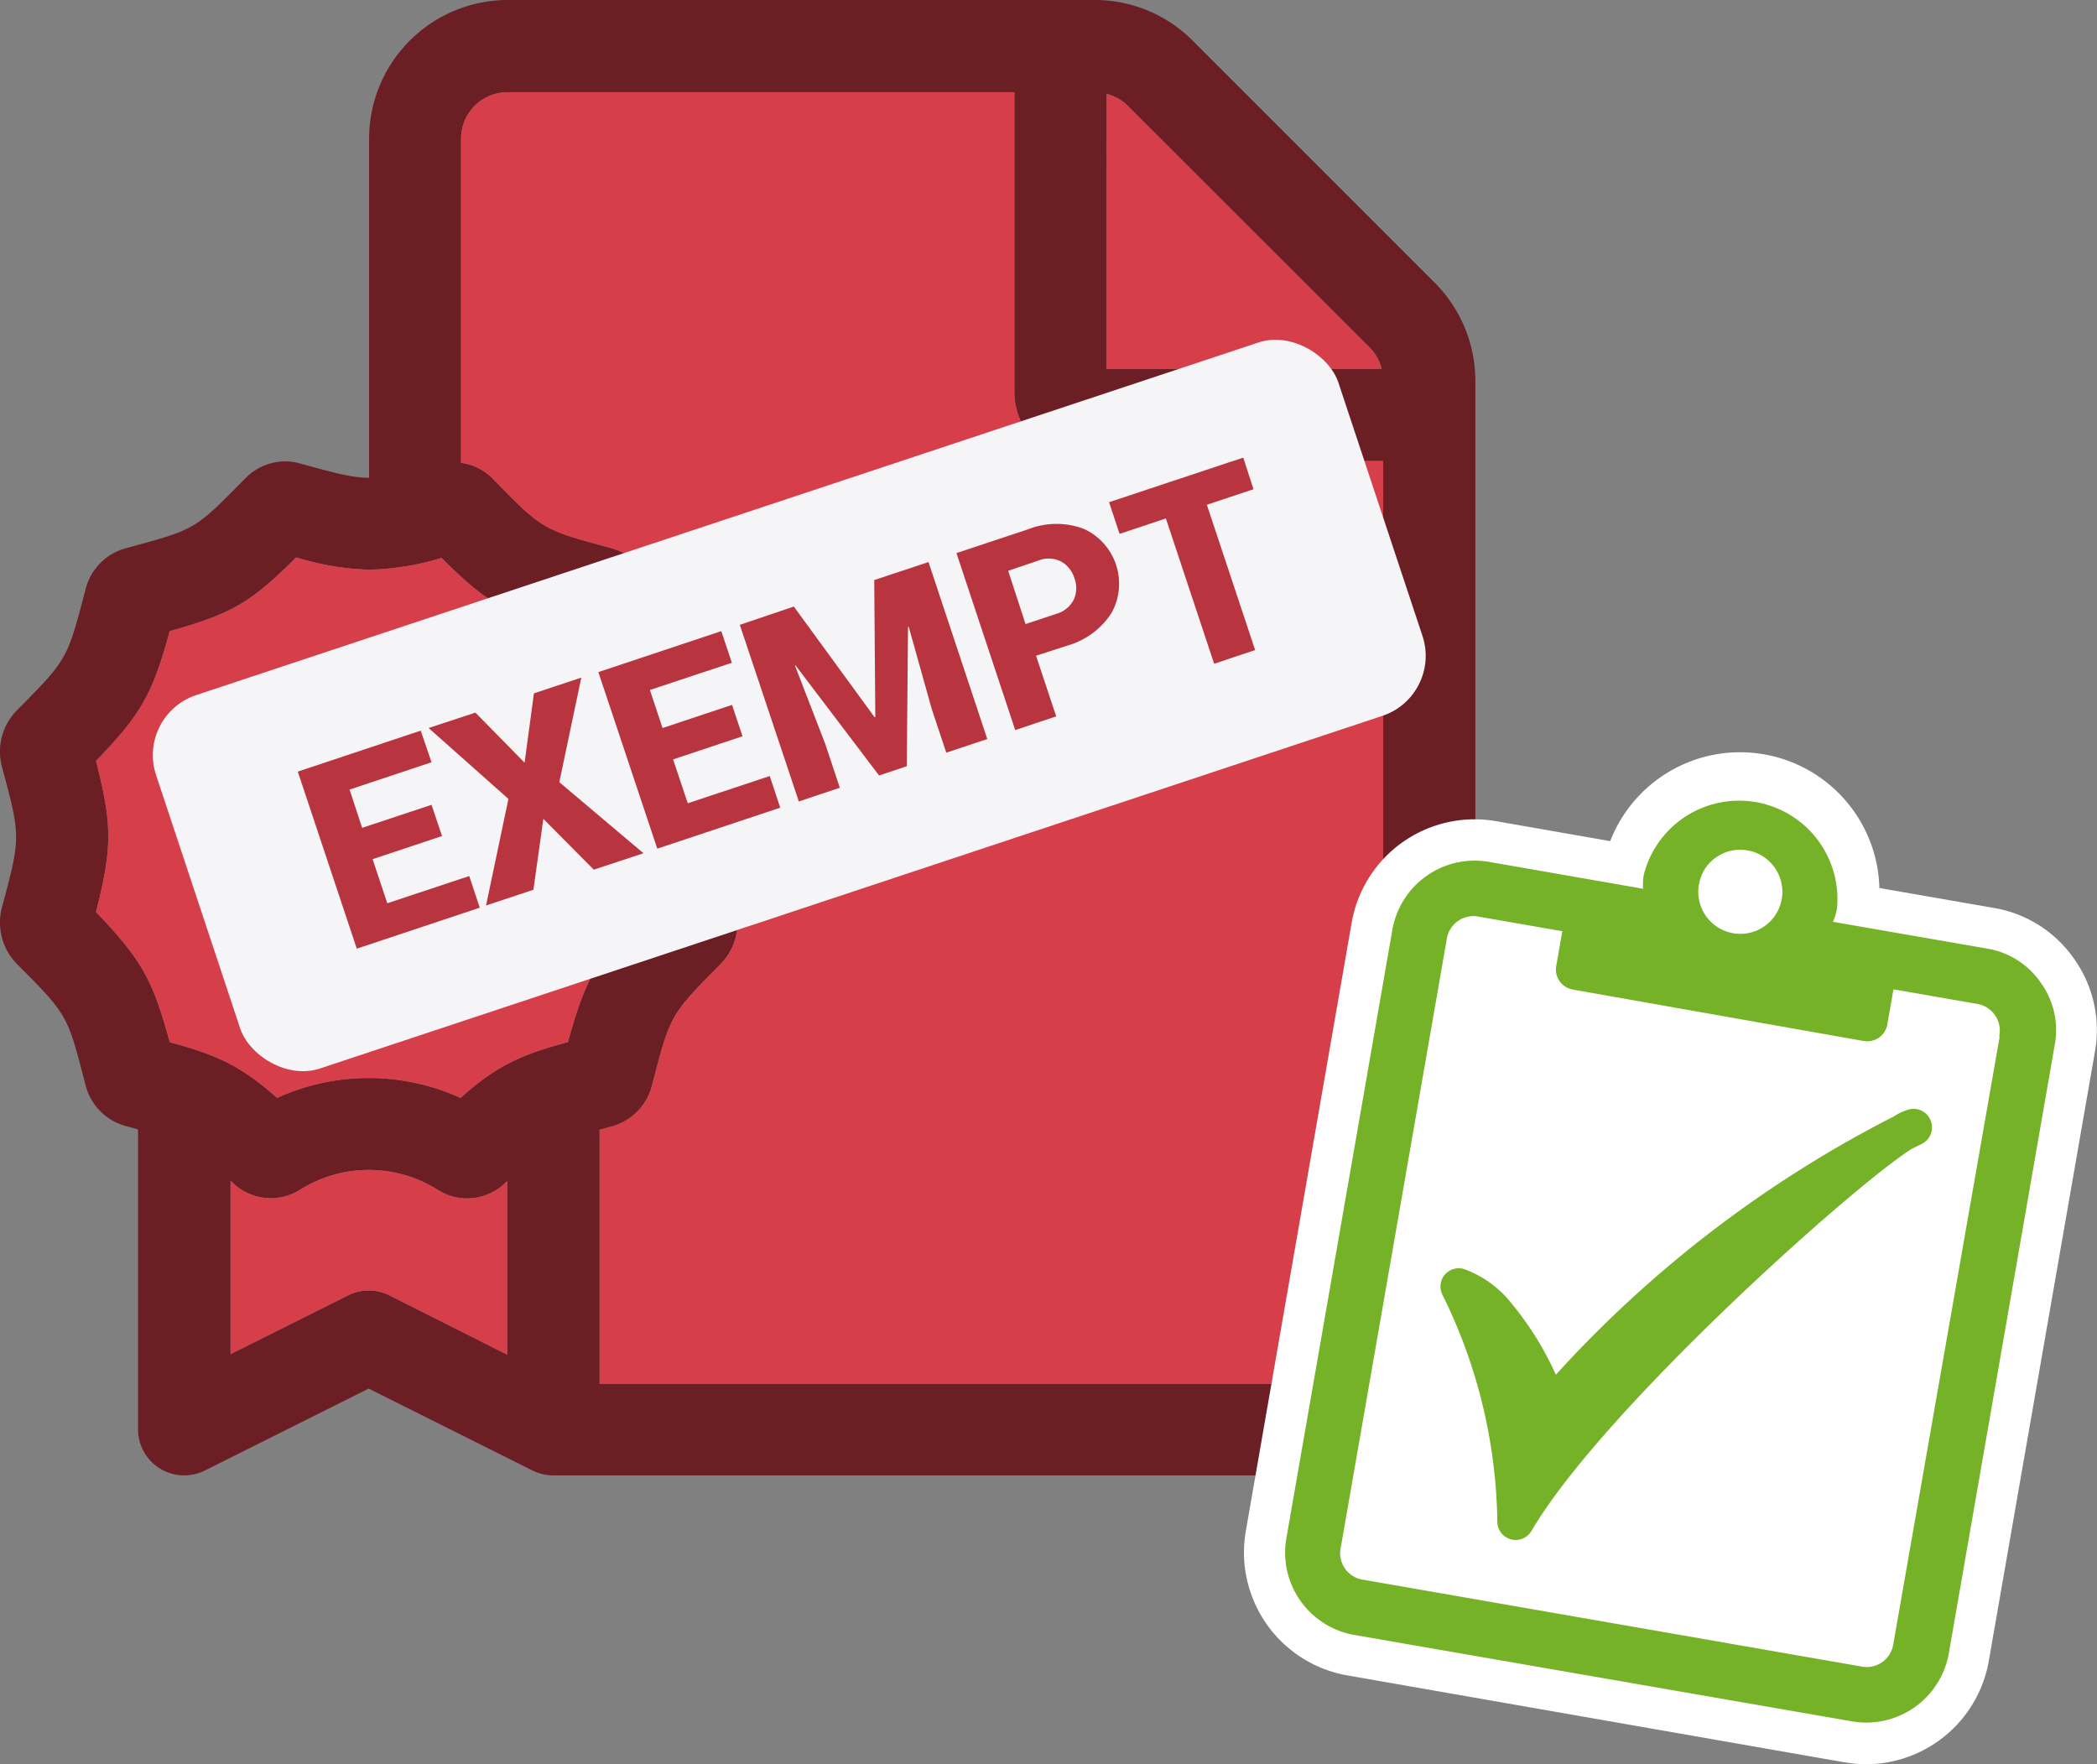
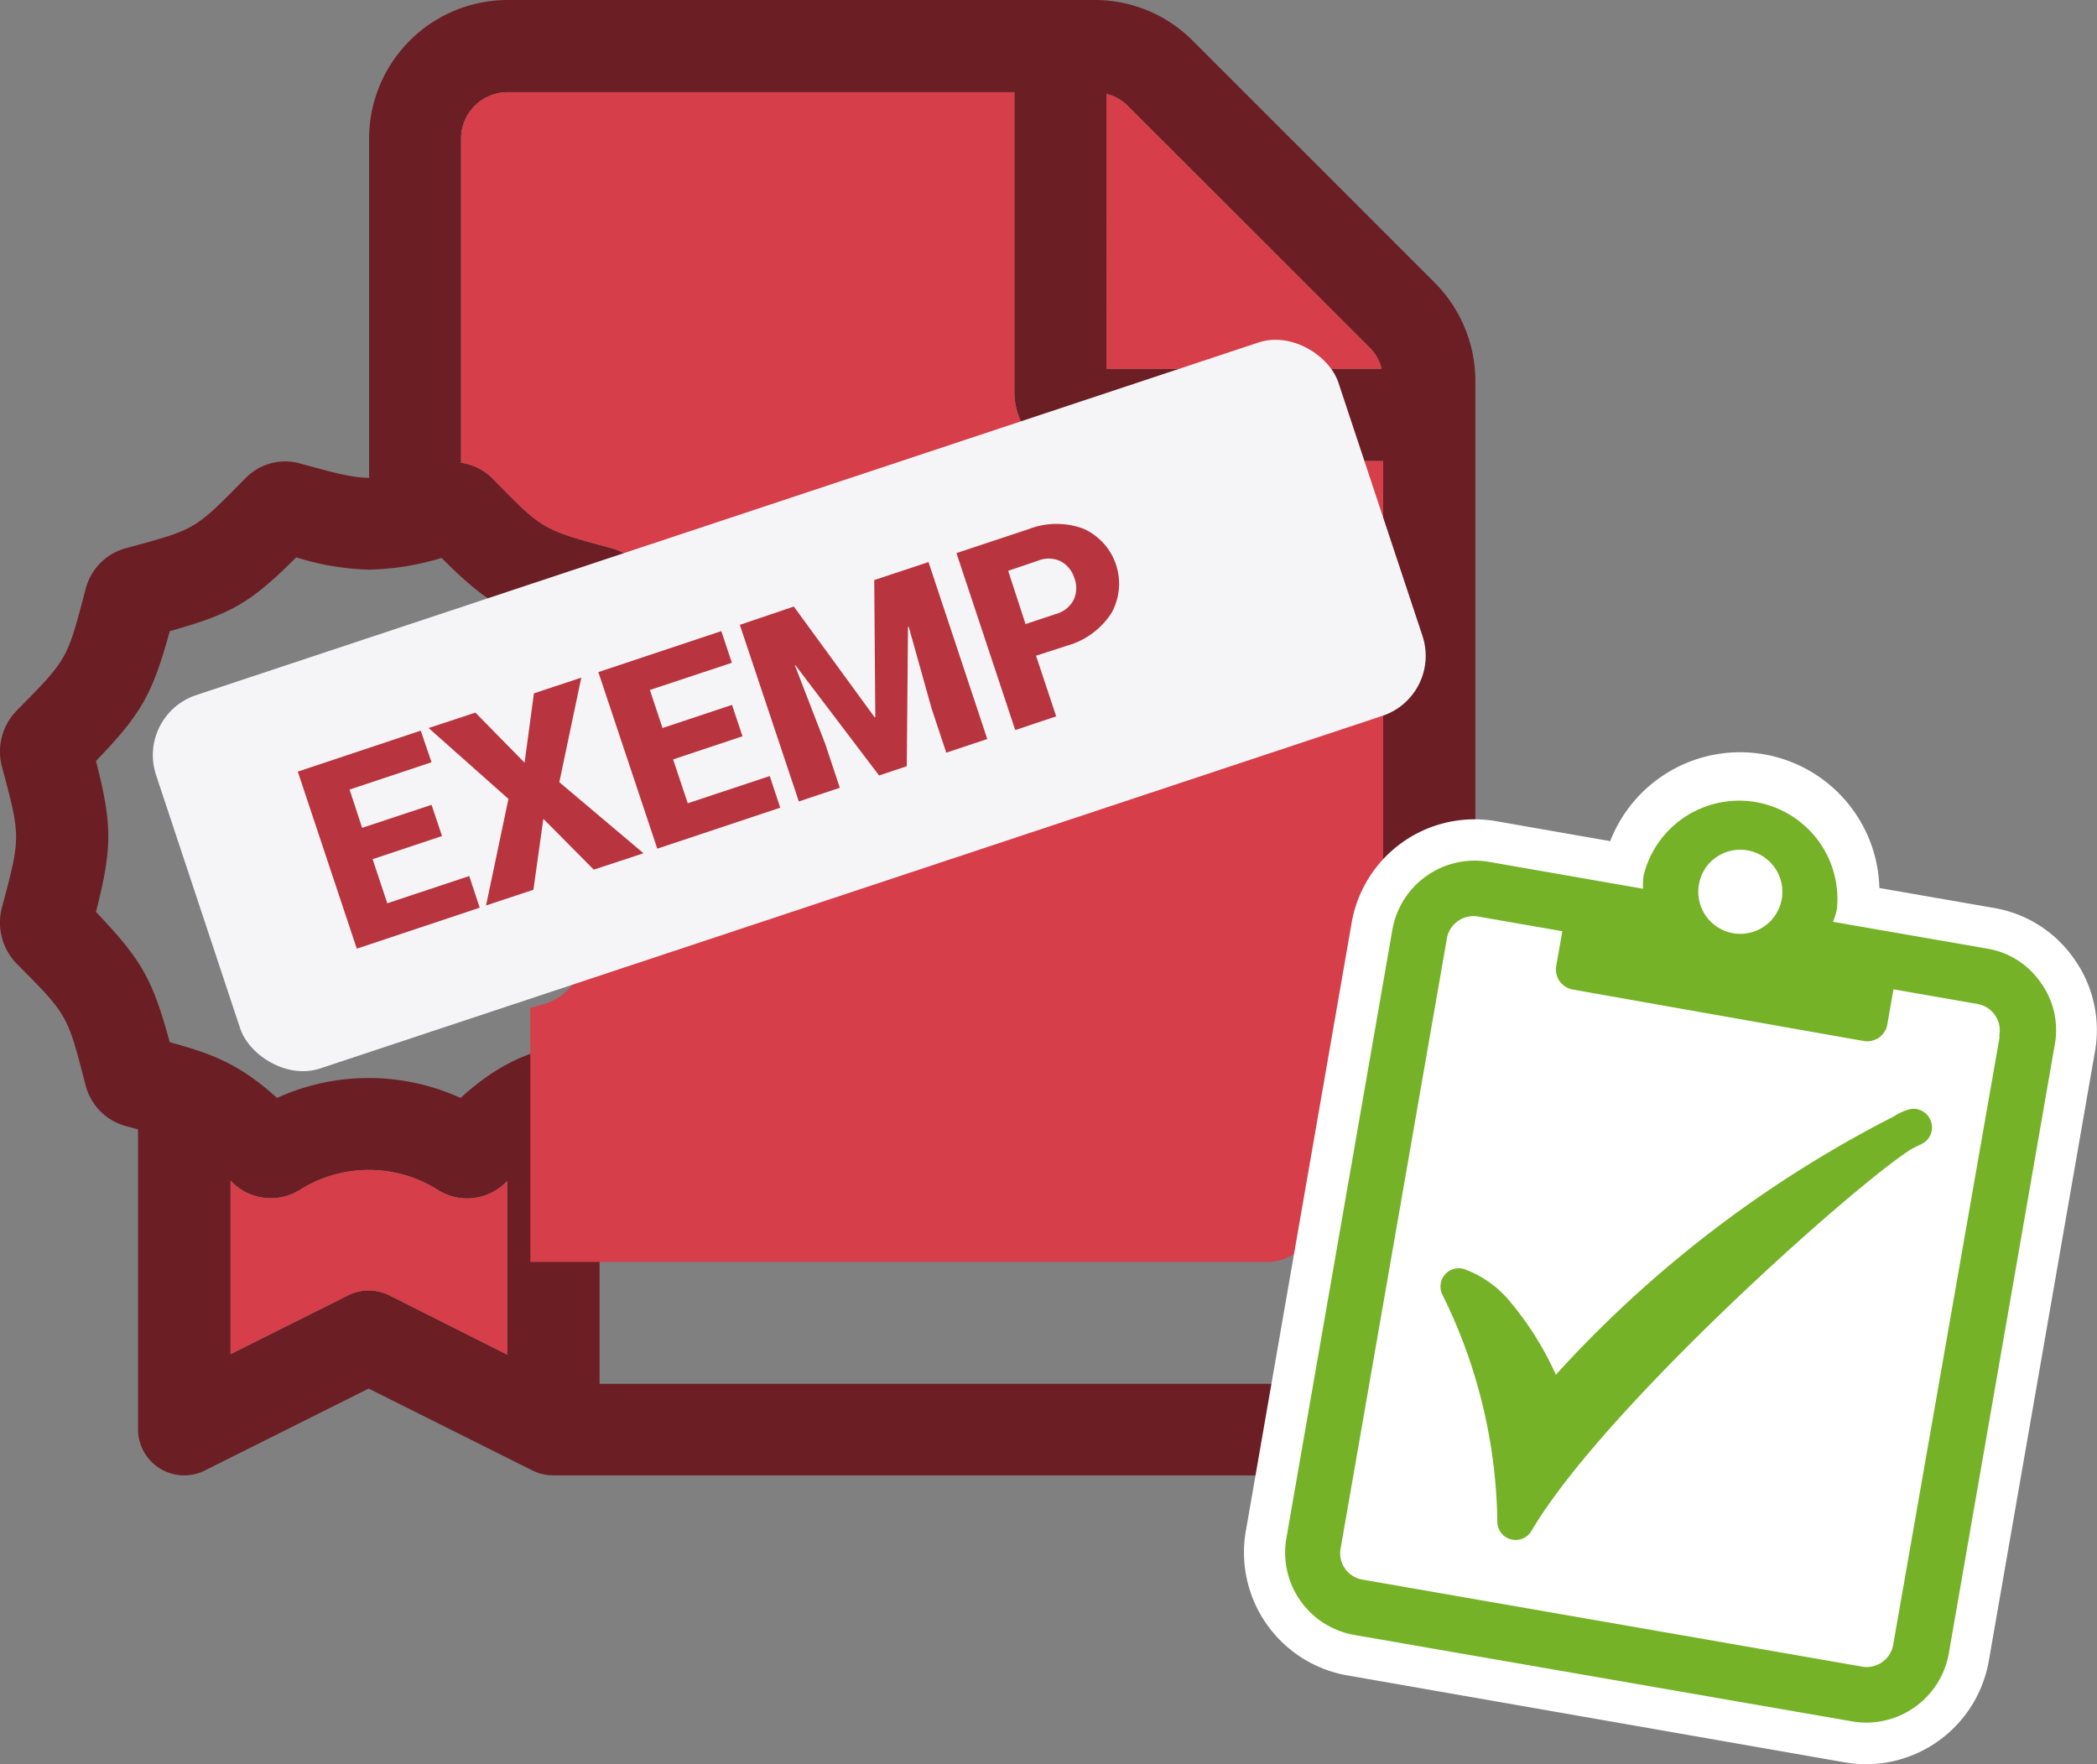
<svg xmlns="http://www.w3.org/2000/svg" height="215.21" viewBox="0 0 255.84 215.21" width="255.84">
  <rect x="0" y="0" width="255.84" height="215.21" fill="#808080" stroke="none" />
  <path d="m180 46.4v116.73a16.88 16.88 0 0 1 -16.87 16.87h-95.63a5.72 5.72 0 0 1 -2.52-.59l-20-10-20 10a5.63 5.63 0 0 1 -8.14-5v-36.62l-1.57-.43a6.94 6.94 0 0 1 -4.84-5c-2.23-8.57-2.08-8.44-8.43-14.82a7.21 7.21 0 0 1 -1.76-6.84c2.29-8.57 2.3-8.57 0-17.14a7.17 7.17 0 0 1 1.76-6.83c6.31-6.39 6.17-6.21 8.45-14.88a6.94 6.94 0 0 1 4.84-4.95c8.71-2.36 8.37-2.19 14.71-8.61a6.8 6.8 0 0 1 4.8-2 6.36 6.36 0 0 1 1.75.24c4.28 1.17 6.38 1.76 8.48 1.76v-41.38a16.93 16.93 0 0 1 16.84-16.91h71.77a16.84 16.84 0 0 1 11.91 5l29.45 29.45a17 17 0 0 1 5 11.95zm-159.29 80.75c5.16 1.41 8.46 2.62 13.09 6.8a27 27 0 0 1 22.39 0c4.66-4.22 8-5.43 13.1-6.81 2.13-7.74 3.51-10.12 9-15.81-2-7.87-2-10.53 0-18.42-5.6-5.78-6.91-8.13-9-15.84-7.52-2.15-10-3.58-15.42-9a32.36 32.36 0 0 1 -8.87 1.43 32.52 32.52 0 0 1 -8.86-1.5c-5.56 5.54-7.85 6.88-15.43 9-2.13 7.76-3.51 10.15-9 15.84 2 7.8 2 10.58 0 18.42 5.58 5.85 6.9 8.2 9 15.89zm41.17 38.12v-21.17l-.12.11a6.75 6.75 0 0 1 -4.8 2 6.62 6.62 0 0 1 -3.57-1.06 15.78 15.78 0 0 0 -16.78 0 6.67 6.67 0 0 1 -8.37-1l-.11-.1v21.16l14.36-7.18a5.63 5.63 0 0 1 5 0zm106.87-2.14v-106.88h-36.55a8.4 8.4 0 0 1 -8.44-8.41v-36.59h-61.88a5.67 5.67 0 0 0 -5.63 5.66v39.55a6.75 6.75 0 0 1 3.75 1.82c6.27 6.43 6.15 6.31 14.66 8.62a6.92 6.92 0 0 1 4.84 4.95c2.27 8.61 2.12 8.49 8.45 14.87a7.18 7.18 0 0 1 1.78 6.83c-2.3 8.59-2.3 8.59 0 17.15a7.18 7.18 0 0 1 -1.73 6.83c-6.31 6.39-6.18 6.2-8.45 14.88a6.94 6.94 0 0 1 -4.84 5l-1.56.42v31h90a5.64 5.64 0 0 0 5.62-5.62zm-33.75-118.13h33.56a5.46 5.46 0 0 0 -1.47-2.61l-29.48-29.46a5.56 5.56 0 0 0 -2.6-1.47z" fill="#6b1f25" />
-   <path d="m168.75 163.13v-106.88h-36.55a8.4 8.4 0 0 1 -8.44-8.41v-36.59h-61.88a5.67 5.67 0 0 0 -5.63 5.66v39.55a6.75 6.75 0 0 1 3.75 1.82c6.27 6.43 6.15 6.31 14.66 8.62a6.92 6.92 0 0 1 4.84 4.95c2.27 8.61 2.12 8.49 8.45 14.87a7.18 7.18 0 0 1 1.78 6.83c-2.3 8.59-2.3 8.59 0 17.15a7.18 7.18 0 0 1 -1.73 6.83c-6.31 6.39-6.18 6.2-8.45 14.88a6.94 6.94 0 0 1 -4.84 5l-1.56.42v31h90a5.64 5.64 0 0 0 5.62-5.62z" fill="#d63e49" />
+   <path d="m168.75 163.13v-106.88h-36.55a8.4 8.4 0 0 1 -8.44-8.41v-36.59h-61.88a5.67 5.67 0 0 0 -5.63 5.66v39.55a6.75 6.75 0 0 1 3.75 1.82c6.27 6.43 6.15 6.31 14.66 8.62a6.92 6.92 0 0 1 4.84 4.95a7.18 7.18 0 0 1 1.78 6.83c-2.3 8.59-2.3 8.59 0 17.15a7.18 7.18 0 0 1 -1.73 6.83c-6.31 6.39-6.18 6.2-8.45 14.88a6.94 6.94 0 0 1 -4.84 5l-1.56.42v31h90a5.64 5.64 0 0 0 5.62-5.62z" fill="#d63e49" />
  <path d="m135 45h33.56a5.46 5.46 0 0 0 -1.47-2.61l-29.48-29.46a5.56 5.56 0 0 0 -2.6-1.47z" fill="#d63e49" />
-   <path d="m20.71 127.15c5.16 1.41 8.46 2.62 13.09 6.8a27 27 0 0 1 22.39 0c4.66-4.22 8-5.43 13.1-6.81 2.13-7.74 3.51-10.12 9-15.81-2-7.87-2-10.53 0-18.42-5.6-5.78-6.91-8.13-9-15.84-7.52-2.15-10-3.58-15.42-9a32.36 32.36 0 0 1 -8.87 1.43 32.52 32.52 0 0 1 -8.86-1.5c-5.56 5.54-7.85 6.88-15.43 9-2.13 7.76-3.51 10.15-9 15.84 2 7.8 2 10.58 0 18.42 5.58 5.85 6.9 8.2 9 15.89z" fill="#d63e49" />
  <path d="m61.88 165.27v-21.17l-.12.11a6.75 6.75 0 0 1 -4.8 2 6.62 6.62 0 0 1 -3.57-1.06 15.78 15.78 0 0 0 -16.78 0 6.67 6.67 0 0 1 -8.37-1l-.11-.1v21.16l14.36-7.18a5.63 5.63 0 0 1 5 0z" fill="#d63e49" />
  <path d="m253.06 117a14.93 14.93 0 0 0 -9.87-6.24l-13.9-2.42a17 17 0 0 0 -32.84-5.72l-13.9-2.43a15.23 15.23 0 0 0 -17.65 12.42l-12.9 74.15a15.23 15.23 0 0 0 12.42 17.65l60.58 10.59a16.05 16.05 0 0 0 2.75.24 15.23 15.23 0 0 0 14.9-12.66l12.91-74.11a15 15 0 0 0 -2.5-11.47z" fill="#fff" />
  <path d="m249 119.92a9.87 9.87 0 0 0 -6.64-4.2l-18.74-3.26a6.66 6.66 0 0 0 .5-1.65 12 12 0 0 0 -23.57-4.11 7.13 7.13 0 0 0 -.09 1.73l-18.74-3.27a10.2 10.2 0 0 0 -11.86 8.35l-12.91 74.11a10.2 10.2 0 0 0 8.35 11.86l60.6 10.52a10.22 10.22 0 0 0 11.87-8.34l12.9-74.11a9.85 9.85 0 0 0 -1.67-7.63zm-41.72-12a5 5 0 0 1 2.1-3.33 5.14 5.14 0 0 1 8 5.09 5.13 5.13 0 1 1 -10.11-1.76zm36.69 18.53-12.97 74.07a3.29 3.29 0 0 1 -4 2.78l-60.63-10.56a3.27 3.27 0 0 1 -2.78-4l12.91-74.11a3.3 3.3 0 0 1 4-2.78l10.11 1.76-.74 4.21a2.48 2.48 0 0 0 .43 1.92 2.52 2.52 0 0 0 1.66 1l35.39 6.26a2.52 2.52 0 0 0 1.92-.43 2.49 2.49 0 0 0 1-1.66l.74-4.21 10.1 1.76a3.3 3.3 0 0 1 2.79 4z" fill="#75b227" />
  <path d="m235.57 136.77a2.25 2.25 0 0 0 -2.11-1.49 2.22 2.22 0 0 0 -.51.06 6.79 6.79 0 0 0 -1.92.88 144 144 0 0 0 -41.21 31.5 38.2 38.2 0 0 0 -5.45-8.75 13 13 0 0 0 -5.66-4.11 2.08 2.08 0 0 0 -.73-.13 2.26 2.26 0 0 0 -1.69.76 2.24 2.24 0 0 0 -.29 2.51 64.2 64.2 0 0 1 6.68 27.7 2.23 2.23 0 0 0 1.68 2.11 2.08 2.08 0 0 0 .55.07 2.24 2.24 0 0 0 1.94-1.11c8.64-14.75 39.31-42.16 46.39-46.61l1.22-.6a2.24 2.24 0 0 0 1.11-2.79z" fill="#75b227" />
  <rect fill="#f5f5f7" height="48" rx="7.72" transform="matrix(.949 -.315 .315 .949 -22.22 34.75)" width="152" x="20.32" y="62.05" />
  <g fill="#b8353f">
    <path d="m53.93 102-8.47 2.82 1.79 5.38 10-3.32 1.28 3.86-15 5-7.2-21.6 15-5 1.32 3.86-10 3.33 1.53 4.67 8.47-2.81z" />
    <path d="m64 93.05 1.14-8.46 5.78-1.92-2.68 12.76 10.27 8.67-6.07 2-6.15-6.2-1.21 8.65-5.78 1.92 2.73-13-9.74-8.65 5.71-1.88z" />
    <path d="m90.59 89.83-8.47 2.82 1.79 5.35 10-3.32 1.28 3.86-15 5-7.19-21.54 15-5 1.29 3.86-10 3.32 1.54 4.64 8.48-2.82z" />
    <path d="m96.85 74 9.85 13.5h.09l-.13-16.73 6.62-2.2 7.17 21.59-5 1.67-1.78-5.35-2.8-10h-.09l-.15 17-3.38 1.13-10.19-13.43h-.08l3.7 9.57 1.78 5.36-5 1.67-7.2-21.55z" />
    <path d="m126.4 80 2.46 7.4-5 1.67-7.17-21.59 8.76-2.91a9.45 9.45 0 0 1 6.75-.06 7.35 7.35 0 0 1 3.41 10.27 9.5 9.5 0 0 1 -5.44 4zm-1.28-3.86 3.73-1.24a3.43 3.43 0 0 0 2.15-1.74 3.39 3.39 0 0 0 .09-2.59 3.5 3.5 0 0 0 -1.64-2.07 3.38 3.38 0 0 0 -2.79-.1l-3.66 1.24z" />
-     <path d="m152.93 59.69-5.69 1.89 5.89 17.73-5 1.67-5.89-17.73-5.65 1.88-1.28-3.86 16.37-5.44z" />
  </g>
</svg>